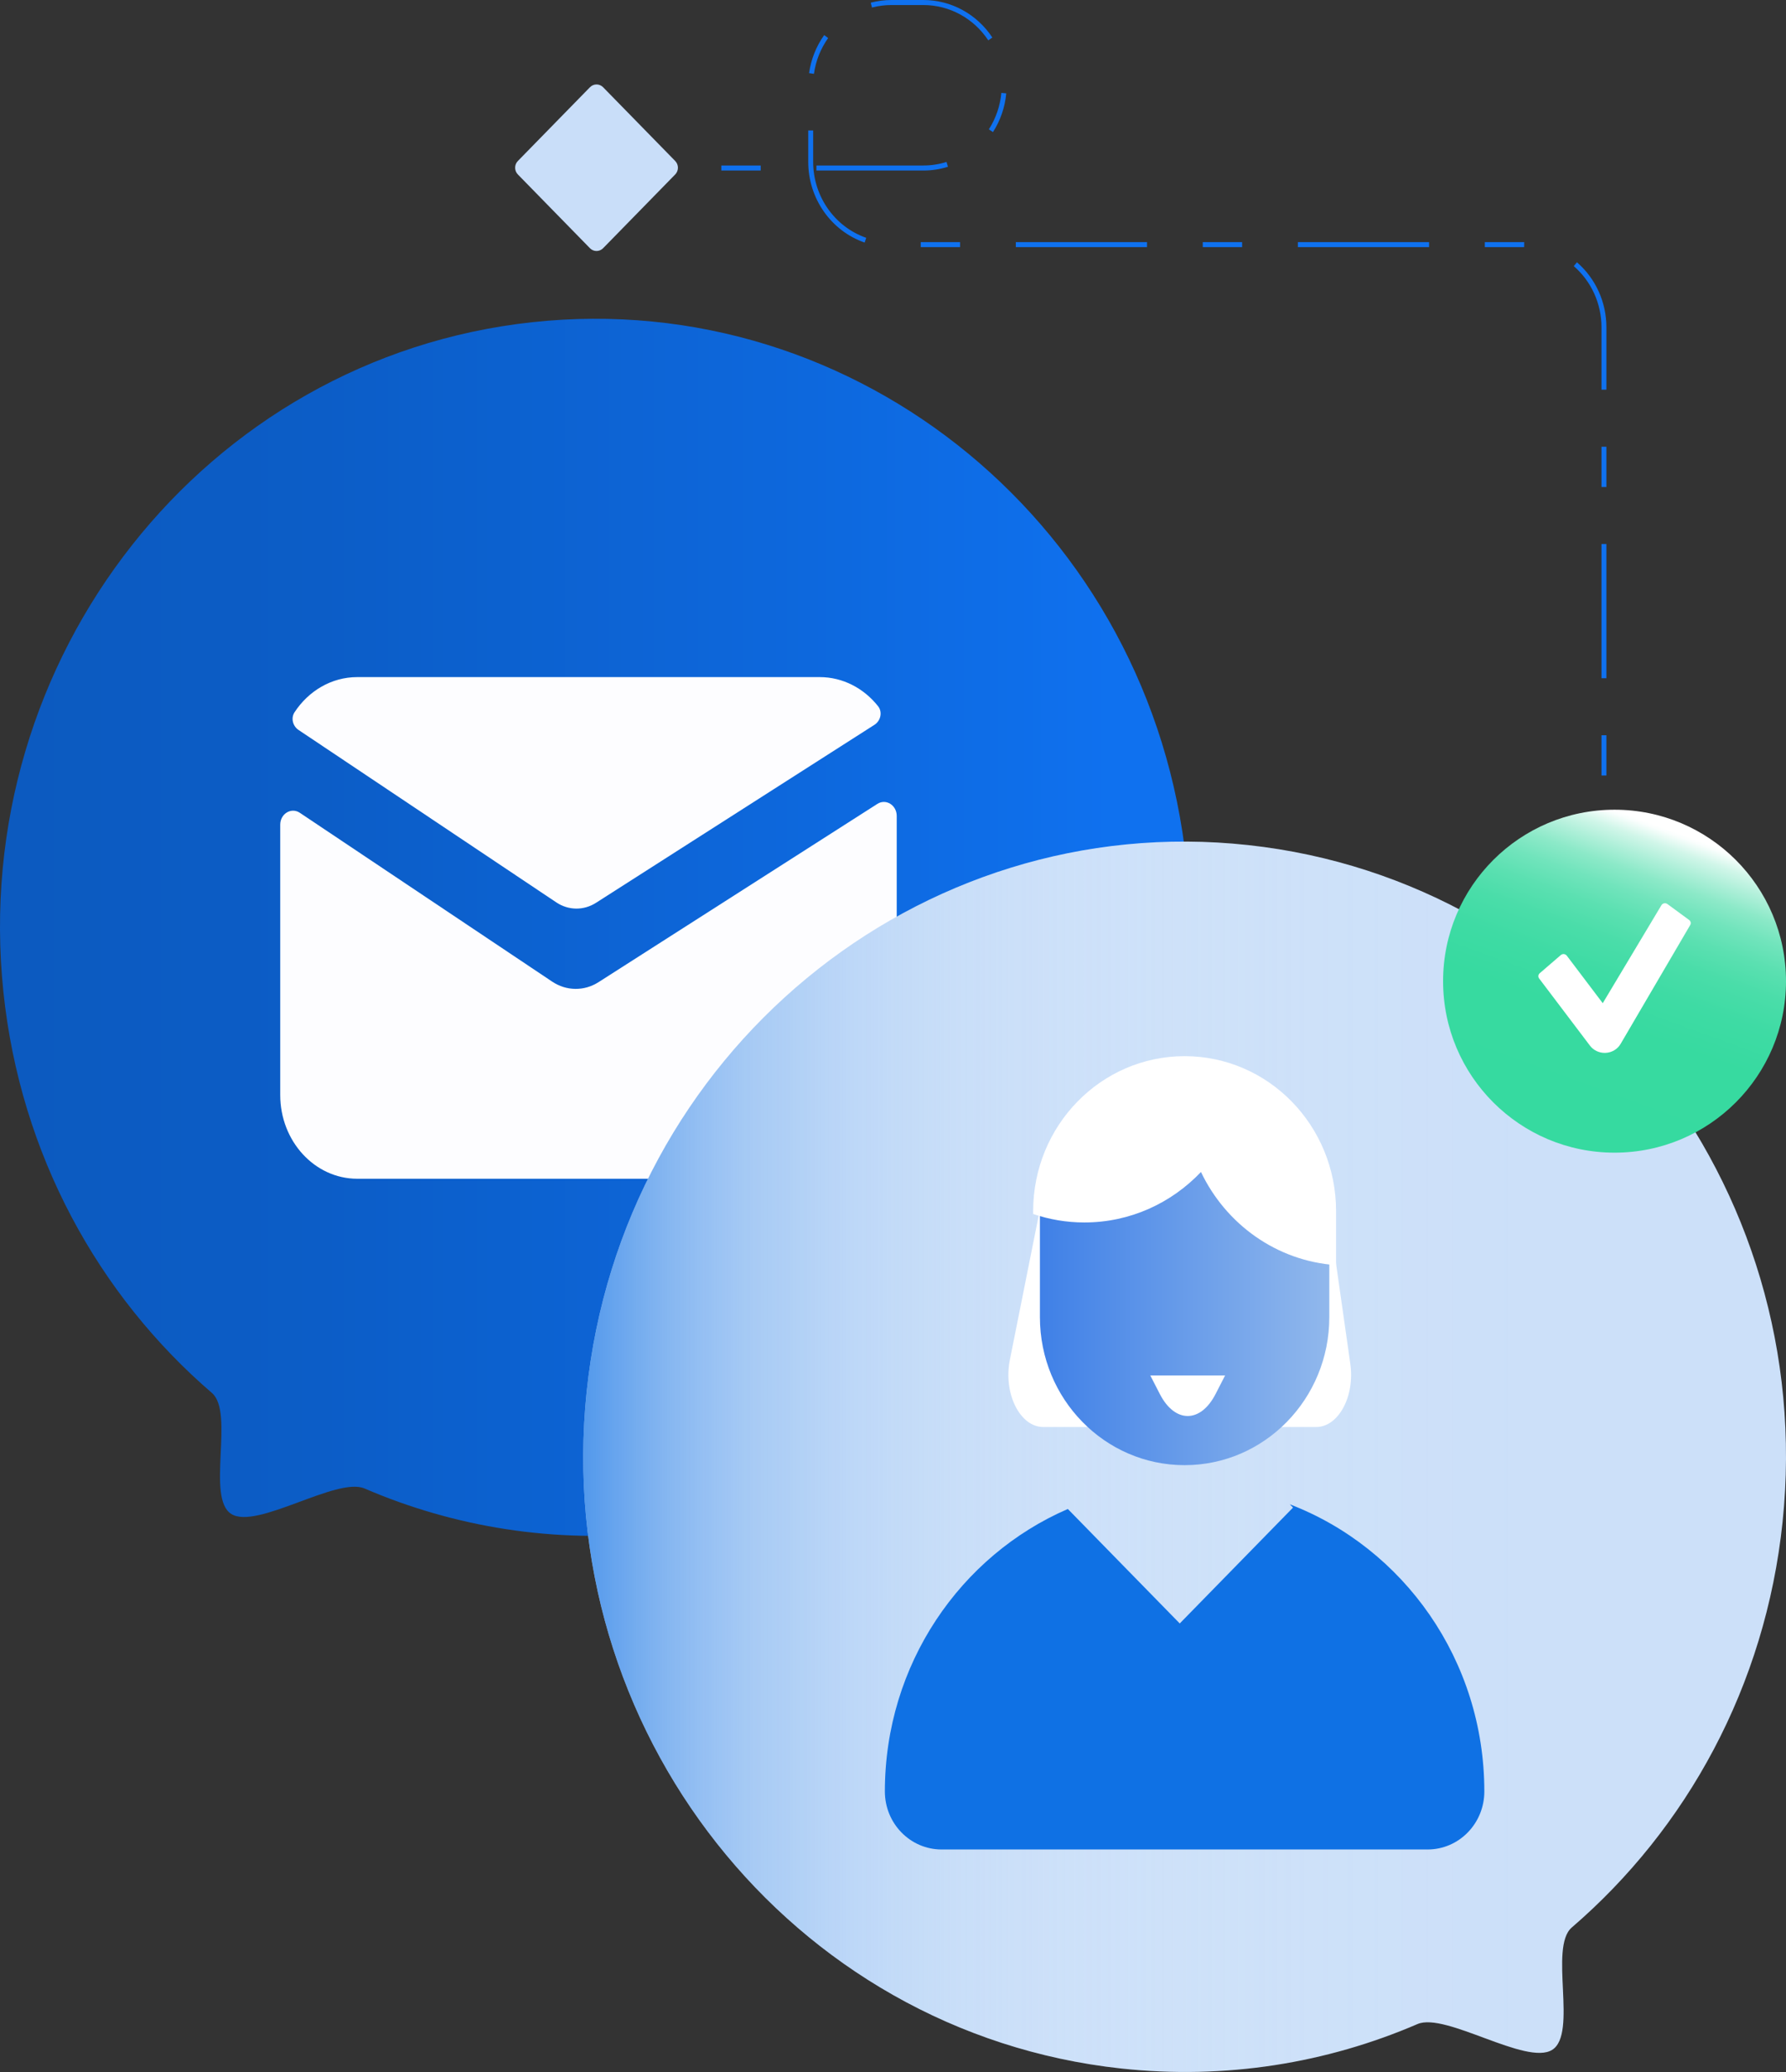
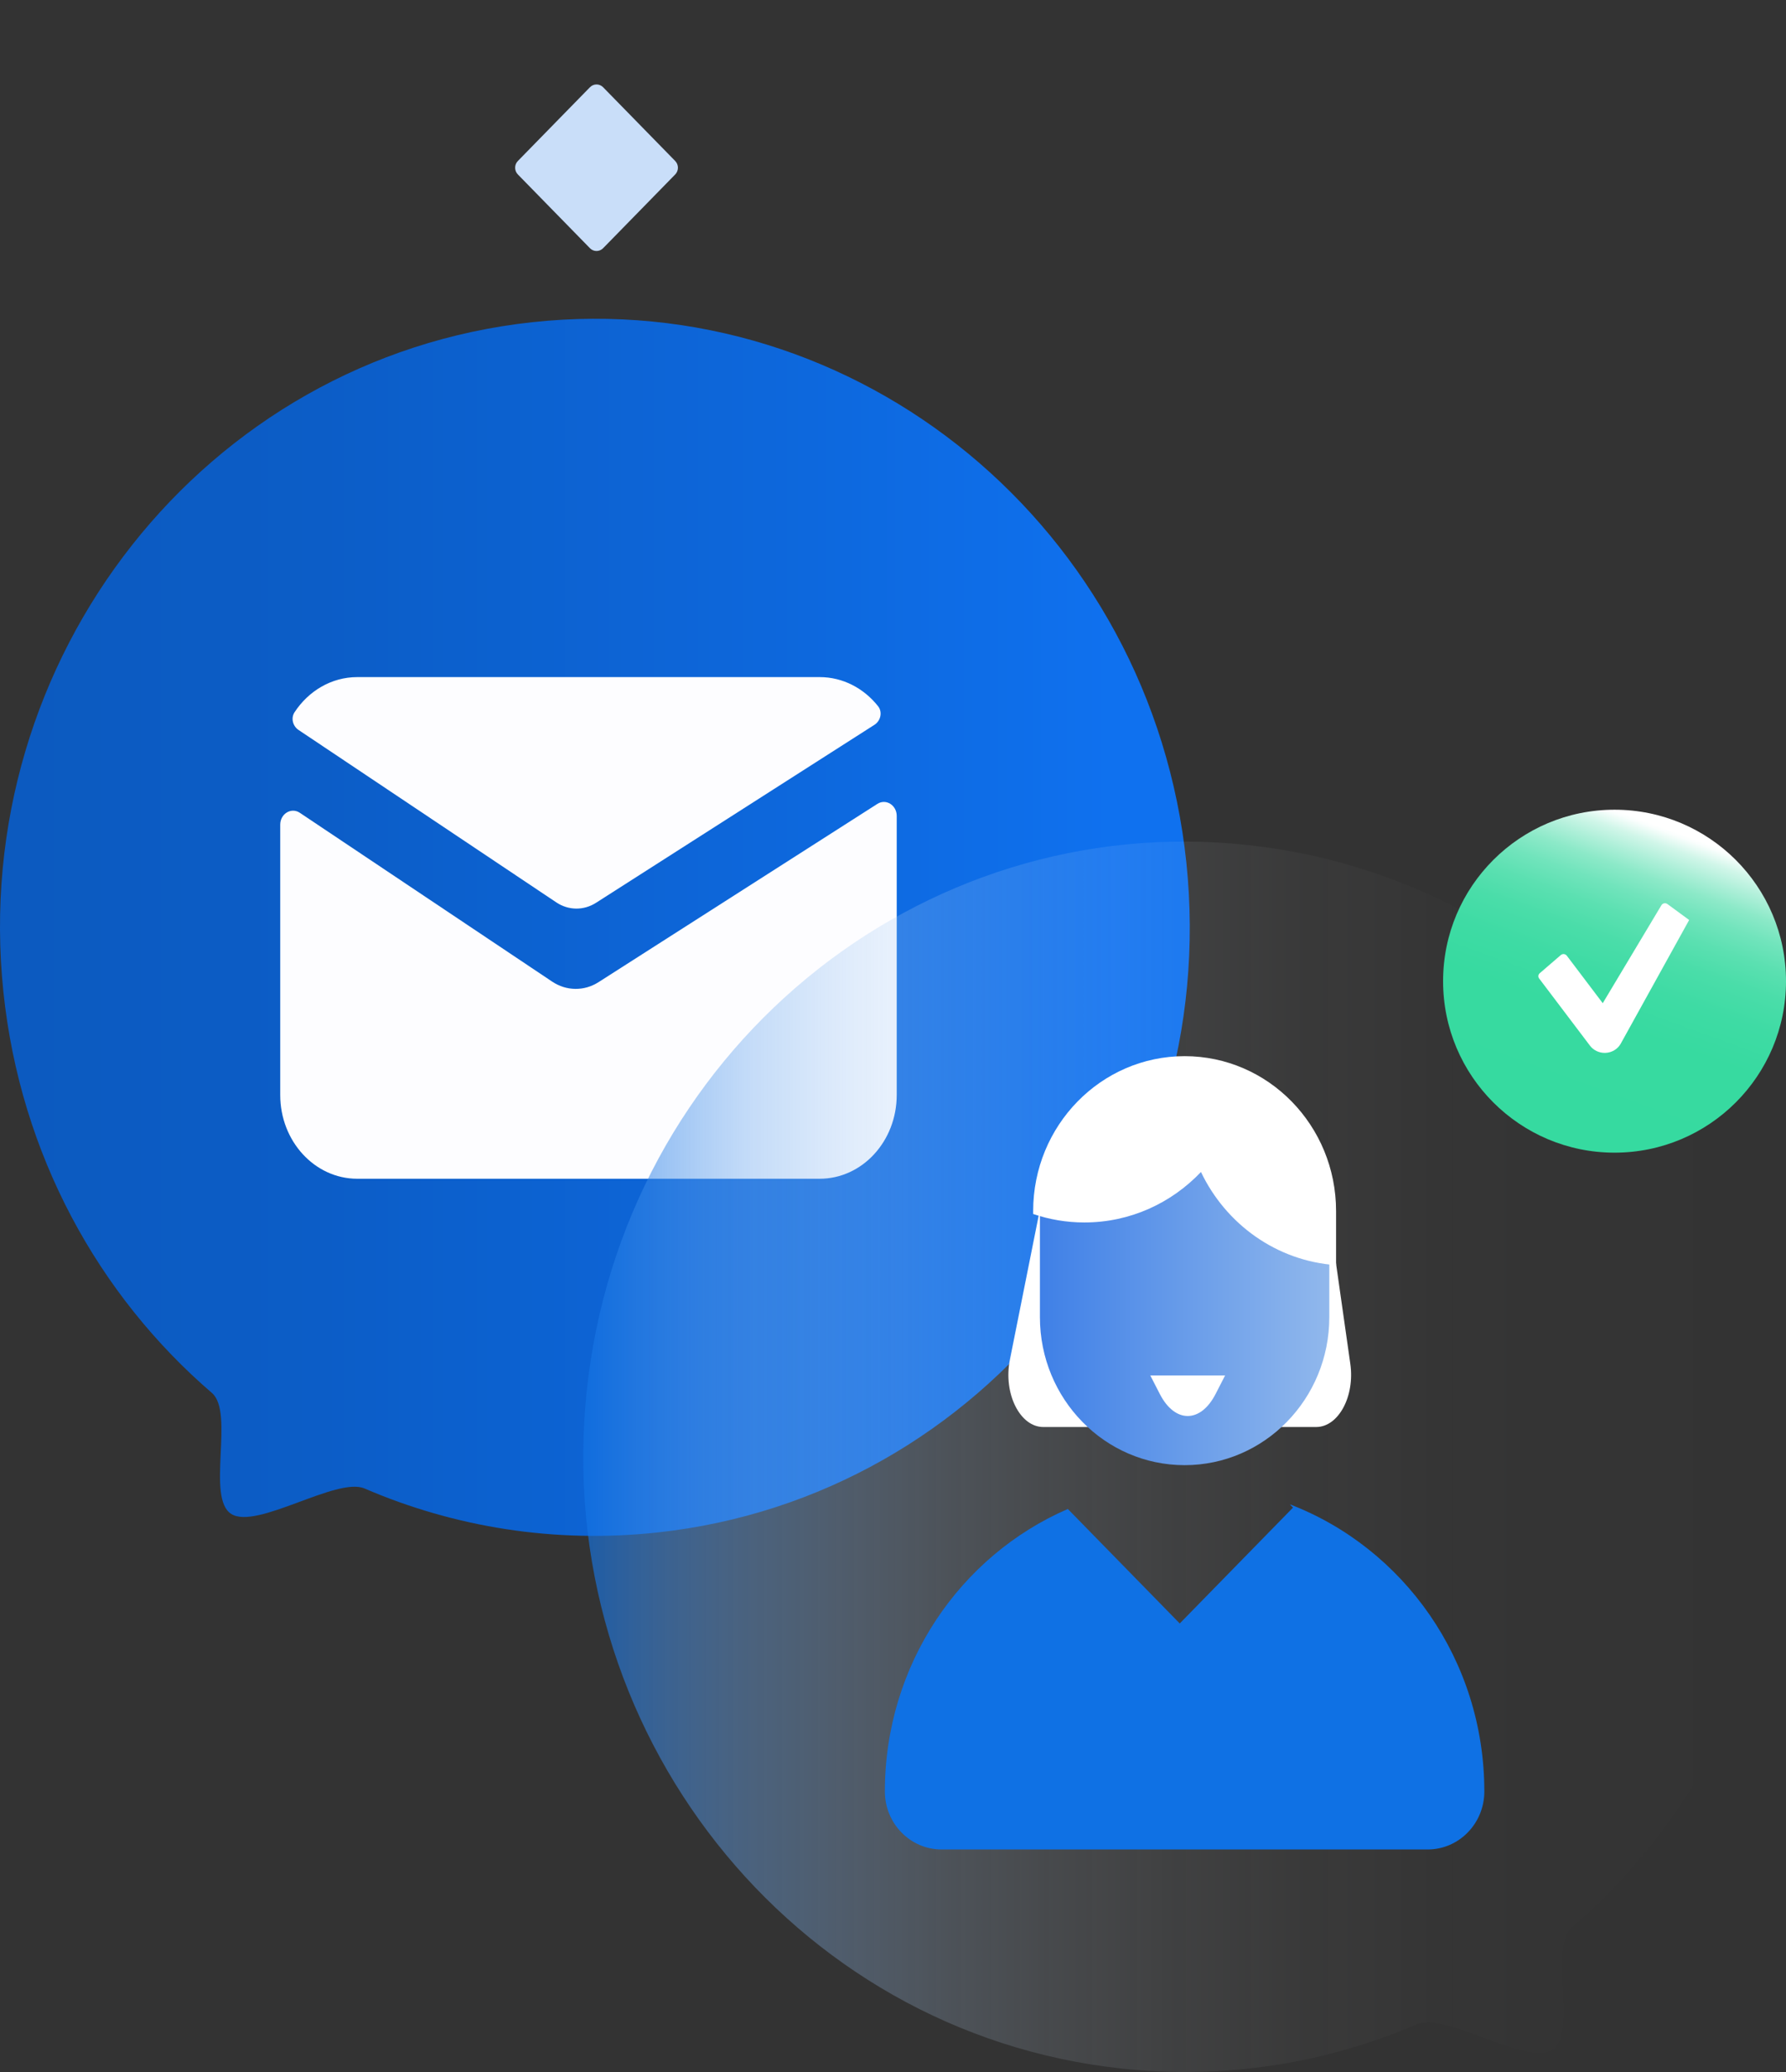
<svg xmlns="http://www.w3.org/2000/svg" width="125" height="145" viewBox="0 0 125 145" fill="none">
  <rect x="0" y="0" width="125" height="145" fill="#333333" stroke="none" />
  <g clip-path="url(#clip0_2817_23869)">
    <path d="M0.237 69.403C1.422 80.79 6.892 90.649 14.833 97.481C16.433 98.857 14.404 104.831 16.189 105.95C17.973 107.068 23.572 103.33 25.513 104.165C31.785 106.866 38.795 108.028 46.042 107.24C68.906 104.751 85.468 83.775 83.035 60.389C80.602 37.002 60.095 20.062 37.23 22.55C14.366 25.04 -2.196 46.016 0.237 69.403Z" fill="url(#paint0_linear_2817_23869)" />
    <path d="M61.204 50.721C61.635 50.445 61.781 49.832 61.454 49.42C60.465 48.173 59 47.384 57.367 47.384H25.006C23.195 47.384 21.593 48.354 20.615 49.843C20.344 50.256 20.494 50.815 20.892 51.081L38.934 63.149C39.784 63.718 40.854 63.73 41.714 63.179L61.204 50.721Z" fill="#FDFDFF" />
    <path d="M62.76 57.099C62.76 56.343 62.005 55.873 61.406 56.257L41.892 68.731C40.888 69.373 39.642 69.359 38.648 68.696L20.983 56.879C20.384 56.479 19.613 56.947 19.613 57.712L19.613 76.628C19.613 79.865 22.028 82.49 25.006 82.49H57.367C60.345 82.49 62.76 79.865 62.76 76.628V57.099Z" fill="#FDFDFF" />
-     <path d="M124.761 106.503C123.562 118.015 118.033 127.982 110.006 134.888C108.388 136.279 110.439 142.319 108.635 143.45C106.831 144.58 101.172 140.801 99.209 141.645C92.868 144.376 85.782 145.551 78.456 144.754C55.342 142.238 38.599 121.033 41.059 97.391C43.518 73.749 64.25 56.624 87.363 59.14C110.477 61.656 127.22 82.86 124.761 106.502V106.503Z" fill="#CCE0F9" />
    <path opacity="0.66" d="M124.761 106.503C123.562 118.015 118.033 127.982 110.006 134.888C108.388 136.279 110.439 142.319 108.635 143.45C106.831 144.58 101.172 140.801 99.209 141.645C92.868 144.376 85.782 145.551 78.456 144.754C55.342 142.238 38.599 121.033 41.059 97.391C43.518 73.749 64.25 56.624 87.363 59.14C110.477 61.656 127.22 82.86 124.761 106.502V106.503Z" fill="url(#paint1_linear_2817_23869)" />
    <path d="M73.804 79.523L92.484 81.226L94.508 95.45C94.831 97.723 93.673 99.863 92.121 99.863H73.016C71.382 99.863 70.21 97.507 70.679 95.164L73.804 79.523Z" fill="white" />
    <path d="M72.783 92.174C72.783 97.895 77.317 102.533 82.91 102.533C88.503 102.533 93.037 97.895 93.037 92.174V84.895C93.037 79.174 88.503 74.537 82.91 74.537C77.317 74.537 72.783 79.174 72.783 84.895V92.174Z" fill="url(#paint2_linear_2817_23869)" />
    <path d="M74.737 105.6L82.569 113.611L90.497 105.502L90.273 105.273C98.226 108.323 103.887 116.167 103.887 125.367C103.887 127.609 102.111 129.428 99.917 129.428H65.901C63.709 129.428 61.931 127.609 61.931 125.367C61.931 116.483 67.211 108.859 74.735 105.6H74.737Z" fill="#0F71E4" />
    <path d="M82.91 73.911C88.765 73.911 93.51 78.765 93.51 84.753V88.534C89.344 88.247 85.794 85.666 84.054 82.016C81.986 84.193 79.095 85.549 75.893 85.549C74.641 85.549 73.437 85.339 72.31 84.956V84.753C72.31 78.765 77.056 73.911 82.91 73.911Z" fill="white" />
-     <path d="M112.431 54.271H112.087V51.454H112.431V54.271ZM112.431 47.462H112.087V38.071H112.431V47.462ZM112.431 34.079H112.087V31.262H112.431V34.079ZM112.431 27.271H112.087V22.908C112.087 21.255 111.38 19.693 110.146 18.623L110.369 18.355C111.68 19.492 112.431 21.152 112.431 22.908V27.271ZM106.673 17.294H103.921V16.942H106.678L106.673 17.294ZM100.019 17.294H90.837V16.942H100.019V17.294ZM86.935 17.294H84.18V16.942H86.935V17.294ZM80.278 17.294H71.097V16.942H80.278V17.294ZM67.194 17.294H64.44V16.942H67.194V17.294ZM60.516 16.976C58.155 16.152 56.568 13.882 56.568 11.327V9.13H56.912V11.327C56.912 13.732 58.405 15.868 60.627 16.643L60.516 16.976ZM64.624 11.934H57.141V11.582H64.624C65.178 11.582 65.723 11.498 66.246 11.333L66.348 11.67C65.793 11.846 65.212 11.935 64.624 11.935V11.934ZM53.239 11.934H50.485V11.582H53.239V11.934ZM46.582 11.934H39.789V11.582H46.582V11.934ZM69.496 9.245L69.209 9.051C69.698 8.289 70.001 7.408 70.084 6.5L70.427 6.533C70.339 7.497 70.016 8.435 69.496 9.245ZM56.967 5.167L56.626 5.117C56.759 4.159 57.125 3.239 57.684 2.455L57.962 2.662C57.436 3.4 57.092 4.266 56.967 5.167ZM69.169 2.824C68.146 1.277 66.447 0.352 64.623 0.352H62.396C61.932 0.352 61.473 0.411 61.029 0.528L60.943 0.187C61.414 0.062 61.903 0 62.396 0H64.623C66.561 0 68.367 0.981 69.454 2.627L69.168 2.824H69.169Z" fill="#0F71EF" />
    <path d="M36.244 12.208L41.29 17.37C41.544 17.63 41.956 17.63 42.211 17.37L47.257 12.208C47.511 11.948 47.511 11.527 47.257 11.267L42.211 6.105C41.956 5.845 41.544 5.845 41.29 6.105L36.244 11.267C35.99 11.527 35.99 11.948 36.244 12.208Z" fill="#C9DEF9" />
    <path d="M80.507 96.257H85.743L85.074 97.559C84.023 99.604 82.229 99.604 81.178 97.559L80.508 96.257H80.507Z" fill="white" />
    <path d="M113 80.664C119.627 80.664 125 75.291 125 68.664C125 62.037 119.627 56.664 113 56.664C106.373 56.664 101 62.037 101 68.664C101 75.291 106.373 80.664 113 80.664Z" fill="url(#paint3_linear_2817_23869)" />
-     <path d="M118.222 64.382C118.335 64.464 118.366 64.614 118.297 64.732L113.421 73.059C113.208 73.422 112.818 73.656 112.386 73.68C112.361 73.681 112.336 73.682 112.312 73.682C111.905 73.682 111.523 73.495 111.282 73.179L107.722 68.474C107.636 68.36 107.653 68.204 107.761 68.11L109.238 66.837C109.364 66.729 109.559 66.748 109.659 66.88L112.174 70.204L116.281 63.346C116.367 63.203 116.565 63.165 116.702 63.266L118.221 64.382H118.222Z" fill="white" />
+     <path d="M118.222 64.382L113.421 73.059C113.208 73.422 112.818 73.656 112.386 73.68C112.361 73.681 112.336 73.682 112.312 73.682C111.905 73.682 111.523 73.495 111.282 73.179L107.722 68.474C107.636 68.36 107.653 68.204 107.761 68.11L109.238 66.837C109.364 66.729 109.559 66.748 109.659 66.88L112.174 70.204L116.281 63.346C116.367 63.203 116.565 63.165 116.702 63.266L118.221 64.382H118.222Z" fill="white" />
  </g>
  <defs>
    <linearGradient id="paint0_linear_2817_23869" x1="-0" y1="64.896" x2="83.272" y2="64.896" gradientUnits="userSpaceOnUse">
      <stop stop-color="#0C5ABF" />
      <stop offset="0.27" stop-color="#0C5DC7" />
      <stop offset="0.68" stop-color="#0D68DD" />
      <stop offset="0.94" stop-color="#0F71EF" />
    </linearGradient>
    <linearGradient id="paint1_linear_2817_23869" x1="40.819" y1="101.949" x2="125" y2="101.949" gradientUnits="userSpaceOnUse">
      <stop stop-color="#1172E4" stop-opacity="0.99" />
      <stop offset="0.07" stop-color="#438FE9" stop-opacity="0.78" />
      <stop offset="0.14" stop-color="#6EA9EE" stop-opacity="0.6" />
      <stop offset="0.22" stop-color="#95C0F3" stop-opacity="0.44" />
      <stop offset="0.3" stop-color="#B6D4F6" stop-opacity="0.3" />
      <stop offset="0.39" stop-color="#D1E3F9" stop-opacity="0.19" />
      <stop offset="0.49" stop-color="#E5F0FC" stop-opacity="0.11" />
      <stop offset="0.6" stop-color="#F4F8FD" stop-opacity="0.05" />
      <stop offset="0.74" stop-color="#FCFDFE" stop-opacity="0.01" />
      <stop offset="1" stop-color="white" stop-opacity="0" />
    </linearGradient>
    <linearGradient id="paint2_linear_2817_23869" x1="93.037" y1="88.535" x2="72.783" y2="88.535" gradientUnits="userSpaceOnUse">
      <stop stop-color="#91B8EC" />
      <stop offset="1" stop-color="#3F80E7" />
    </linearGradient>
    <linearGradient id="paint3_linear_2817_23869" x1="108.895" y1="79.942" x2="117.105" y2="57.385" gradientUnits="userSpaceOnUse">
      <stop stop-color="#36DAA0" />
      <stop offset="0.38" stop-color="#37DAA0" />
      <stop offset="0.51" stop-color="#3EDBA4" />
      <stop offset="0.61" stop-color="#4ADDA9" />
      <stop offset="0.69" stop-color="#5BE0B1" />
      <stop offset="0.76" stop-color="#71E4BC" />
      <stop offset="0.82" stop-color="#8CE9C8" />
      <stop offset="0.87" stop-color="#ADEFD8" />
      <stop offset="0.92" stop-color="#D1F6E9" />
      <stop offset="0.96" stop-color="#FAFEFD" />
      <stop offset="0.97" stop-color="white" />
    </linearGradient>
    <clipPath id="clip0_2817_23869">
      <rect width="125" height="145" fill="white" />
    </clipPath>
  </defs>
</svg>